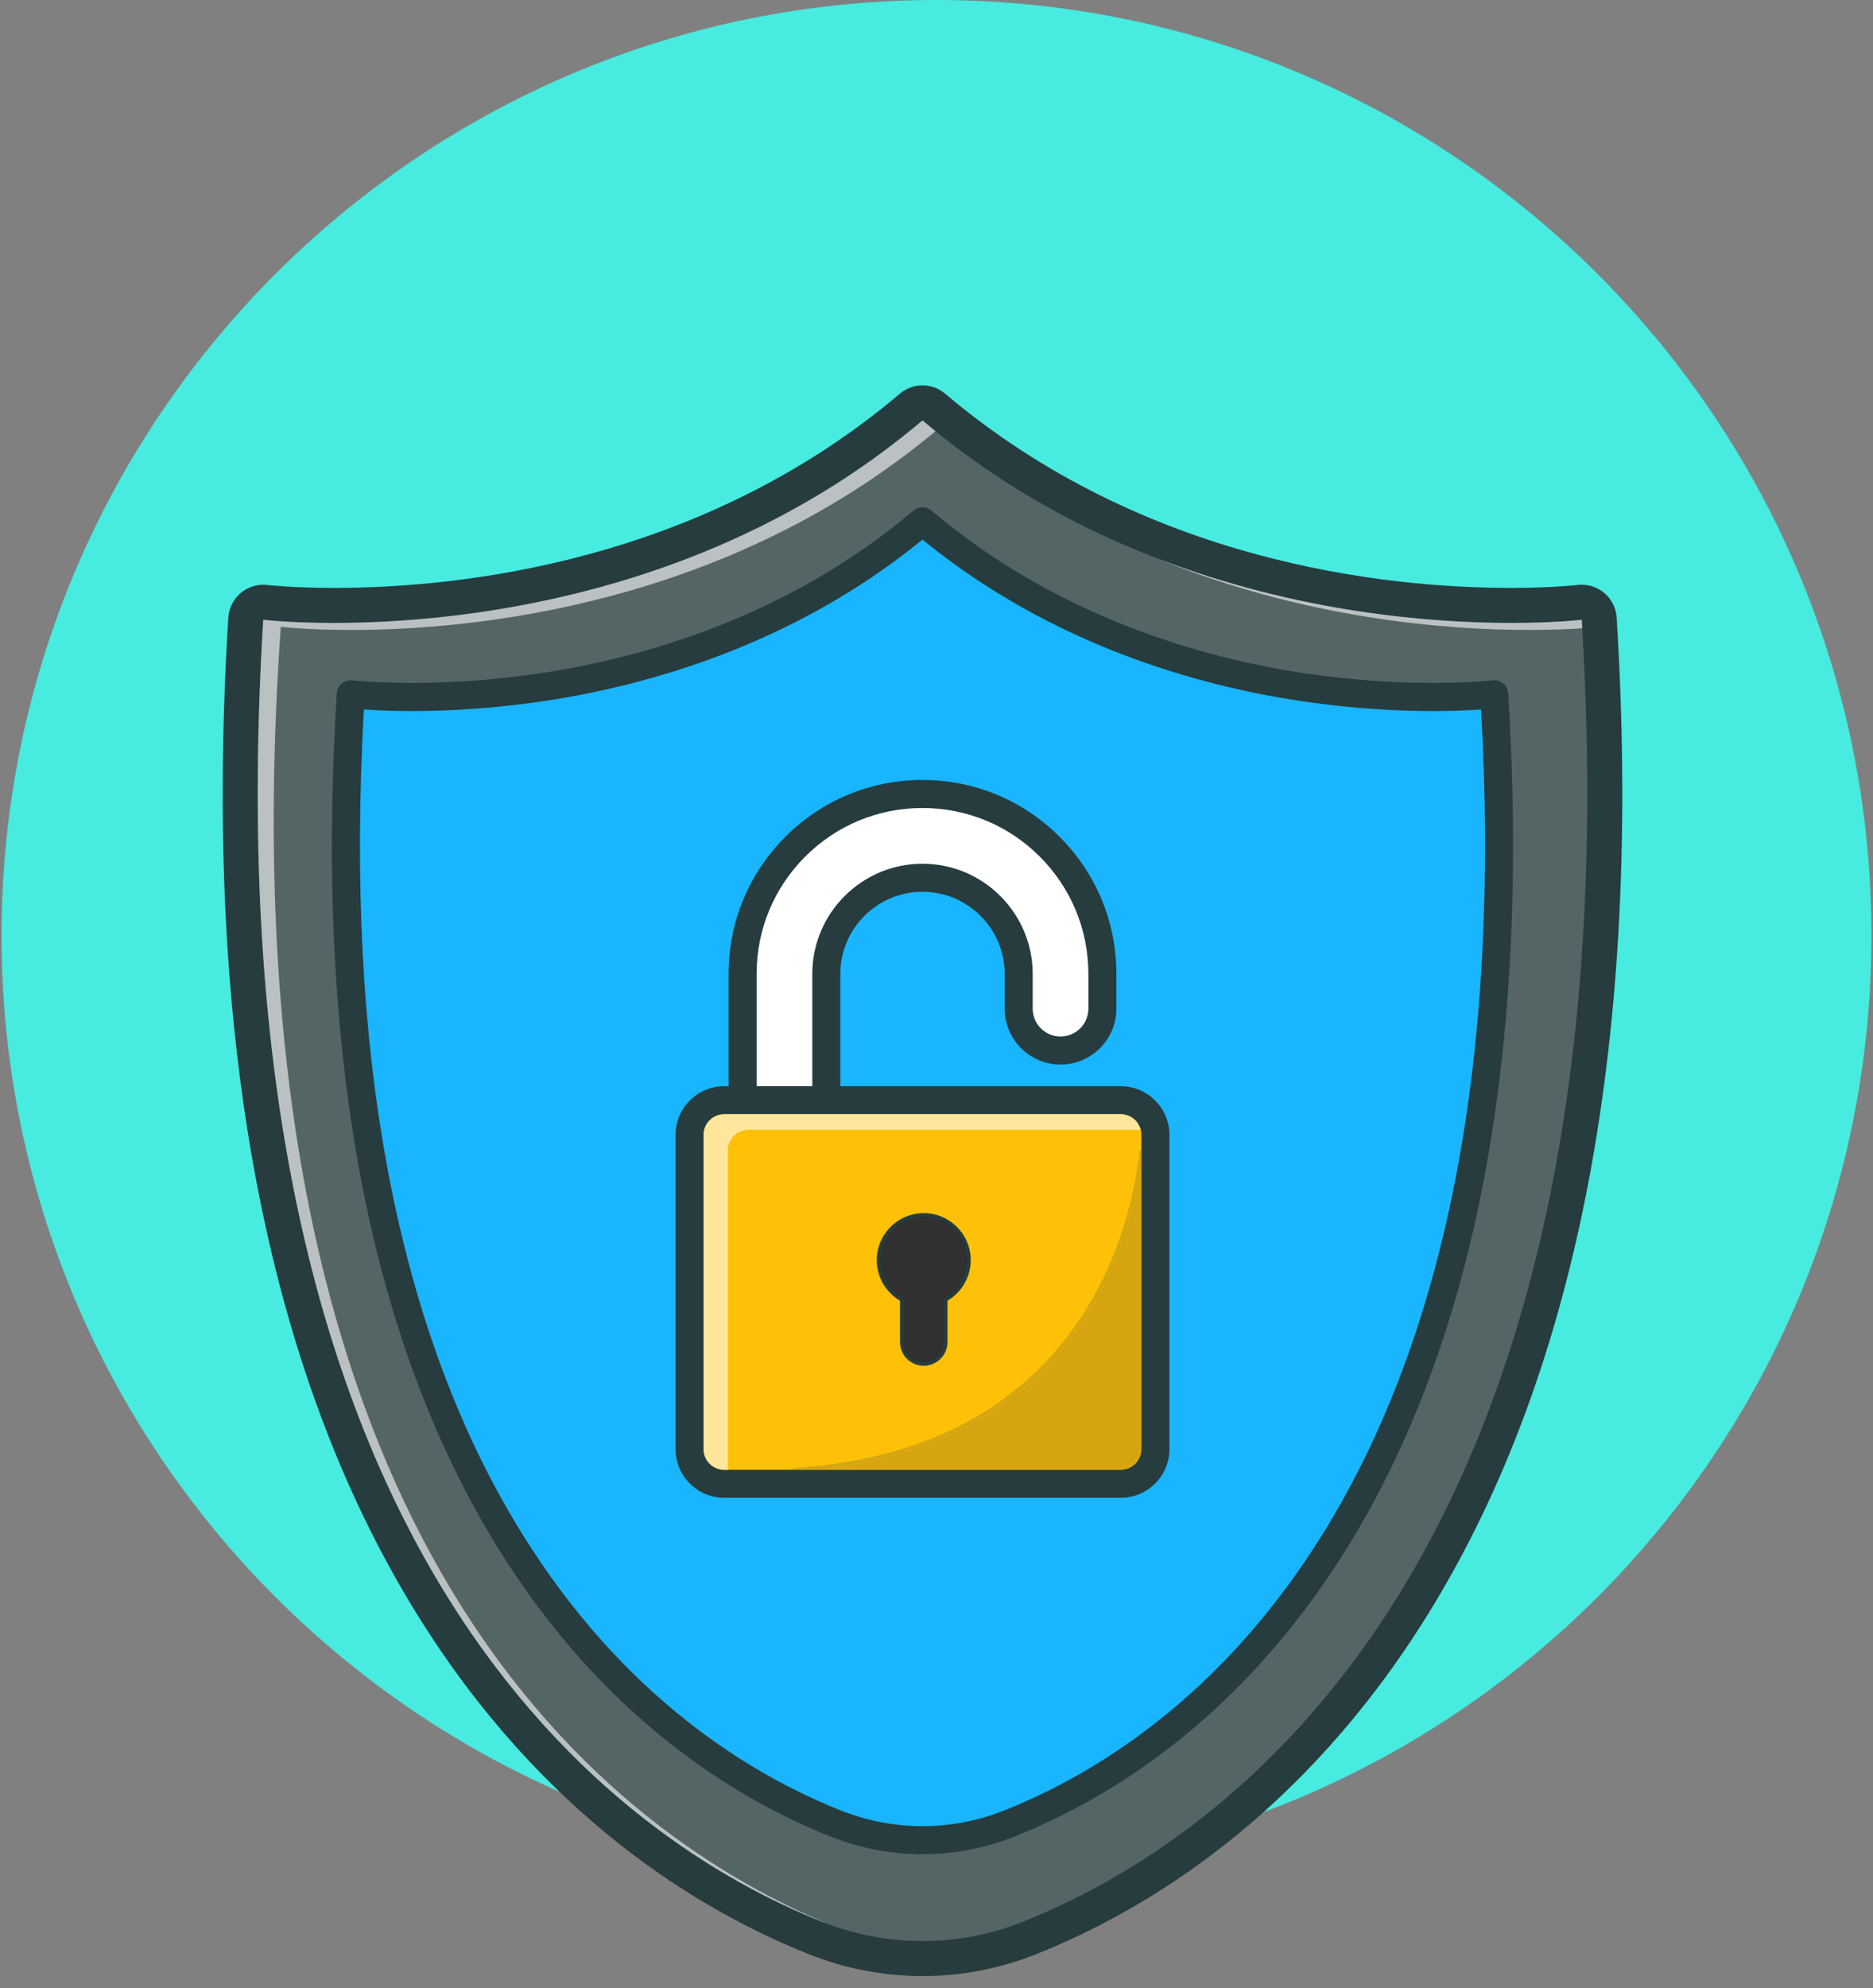
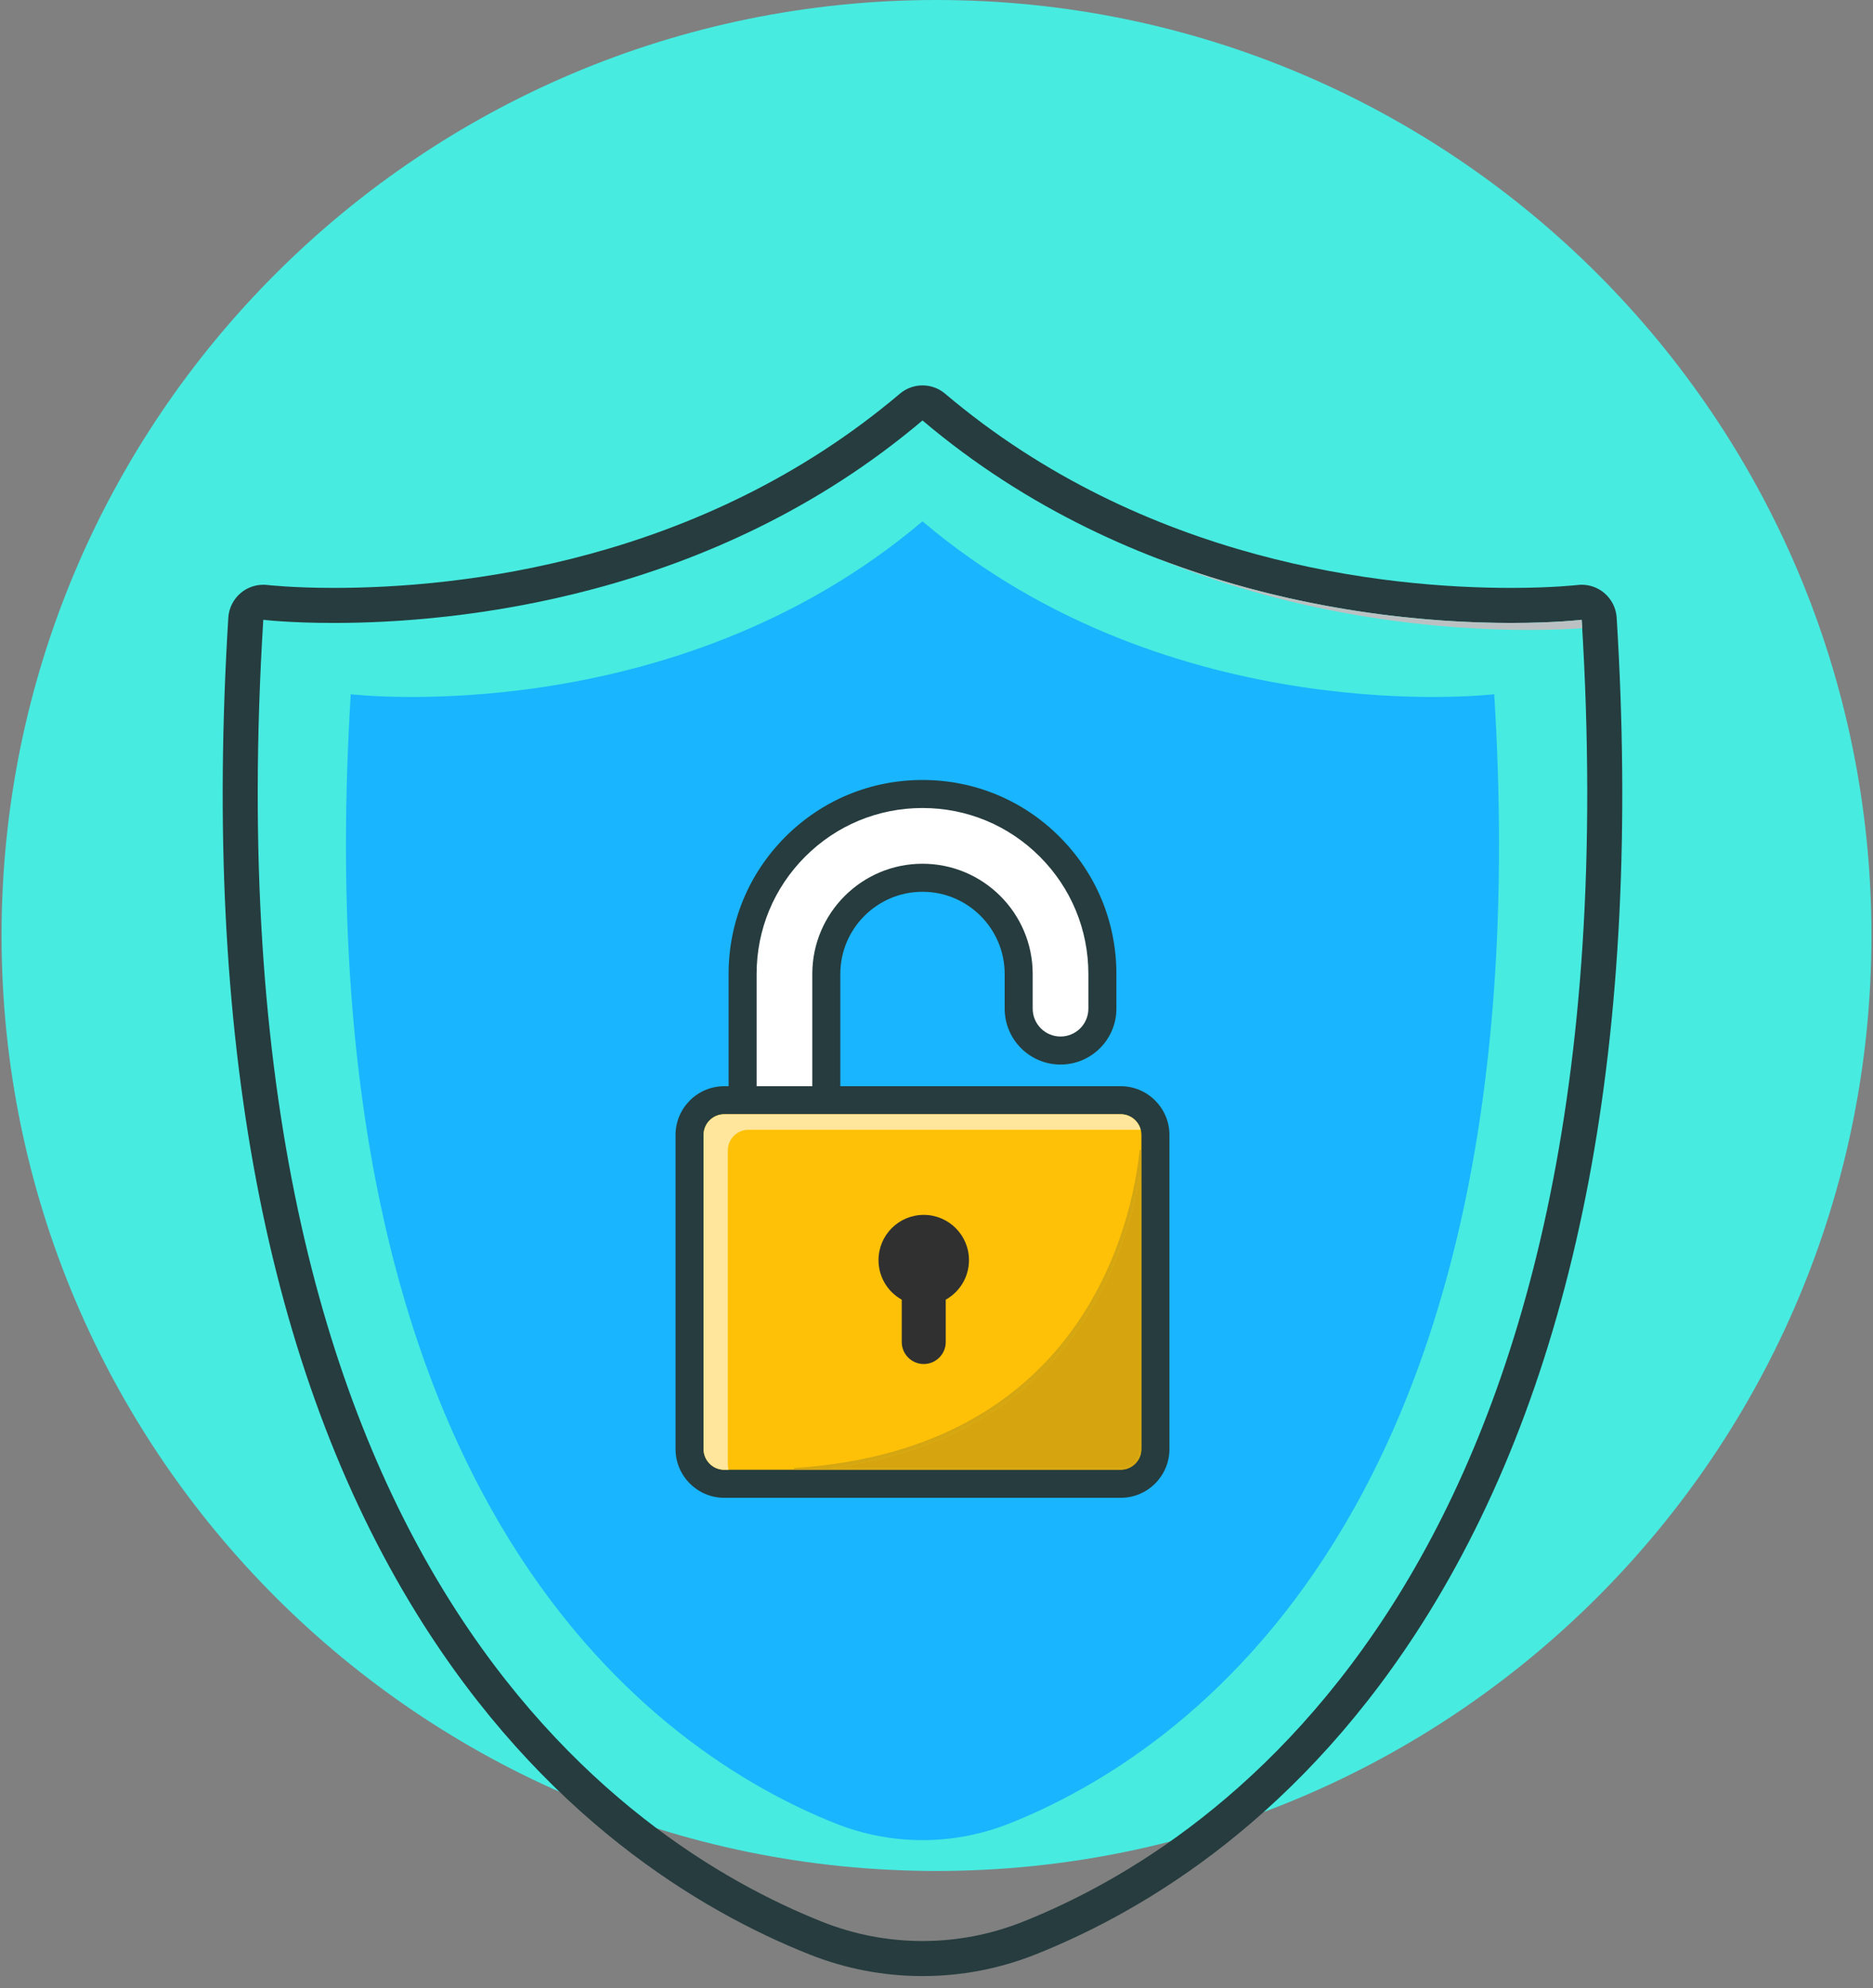
<svg xmlns="http://www.w3.org/2000/svg" width="115" height="122" viewBox="0 0 115 122" fill="none">
  <rect x="0" y="0" width="115" height="122" fill="#808080" stroke="none" />
  <path d="M114.905 57.405C114.905 89.109 89.204 114.81 57.5 114.81C25.796 114.81 0.095 89.109 0.095 57.405C0.095 25.701 25.796 0 57.5 0C89.204 0 114.905 25.701 114.905 57.405Z" fill="#47EBE0" />
-   <path d="M56.64 120.185C54.389 120.185 52.187 119.764 50.095 118.933C43.488 116.308 34.032 110.626 26.499 98.457C17.357 83.688 13.519 63.336 15.092 37.967C15.11 37.672 15.249 37.397 15.476 37.208C15.671 37.045 15.915 36.958 16.165 36.958C16.207 36.958 16.25 36.961 16.292 36.966C16.307 36.968 17.894 37.152 20.5 37.152C28.366 37.151 43.43 35.57 55.946 24.979C56.146 24.81 56.393 24.725 56.64 24.725C56.887 24.725 57.134 24.81 57.334 24.979C69.851 35.57 84.914 37.152 92.78 37.152C95.385 37.152 96.973 36.968 96.989 36.965C97.03 36.961 97.073 36.958 97.115 36.958C97.365 36.958 97.609 37.046 97.804 37.208C98.031 37.398 98.17 37.672 98.188 37.967C99.761 63.336 95.923 83.688 86.781 98.457C79.249 110.626 69.792 116.308 63.185 118.933C61.093 119.764 58.891 120.185 56.64 120.185Z" fill="#556566" />
  <path d="M56.64 23.65C56.146 23.65 55.652 23.819 55.251 24.159C42.996 34.528 28.218 36.077 20.5 36.077C17.971 36.077 16.432 35.9 16.417 35.898C16.334 35.888 16.25 35.883 16.167 35.883C15.665 35.883 15.176 36.059 14.787 36.383C14.334 36.762 14.055 37.311 14.019 37.9C12.432 63.495 16.323 84.06 25.585 99.023C33.272 111.441 42.941 117.247 49.699 119.932C51.917 120.813 54.253 121.26 56.64 121.26C59.027 121.26 61.363 120.813 63.581 119.932C70.339 117.247 80.008 111.441 87.695 99.023C96.956 84.06 100.848 63.495 99.261 37.9C99.224 37.31 98.946 36.761 98.492 36.382C98.104 36.058 97.616 35.883 97.115 35.883C97.031 35.883 96.946 35.888 96.861 35.898C96.847 35.9 95.309 36.077 92.78 36.077C85.062 36.077 70.283 34.528 58.029 24.159C57.628 23.819 57.134 23.65 56.64 23.65ZM56.64 25.8C69.598 36.764 85.317 38.227 92.78 38.227C95.493 38.227 97.115 38.033 97.115 38.033C100.707 95.96 74.97 113.094 62.788 117.933C60.813 118.718 58.727 119.11 56.64 119.11C54.553 119.11 52.466 118.718 50.492 117.933C38.309 113.094 12.573 95.96 16.165 38.033C16.165 38.033 17.786 38.227 20.5 38.227C27.963 38.227 43.683 36.764 56.64 25.8Z" fill="#263C3E" />
  <path d="M93.86 38.656C88.858 38.656 80.138 37.998 71.027 34.258C79.741 37.62 87.973 38.227 92.78 38.227C95.488 38.227 97.109 38.034 97.115 38.033C97.115 38.04 97.116 38.05 97.117 38.057C97.127 38.223 97.136 38.387 97.145 38.553C96.4 38.603 95.281 38.656 93.86 38.656Z" fill="#BBC1C2" />
  <path d="M92.78 38.227C87.973 38.227 79.741 37.62 71.027 34.258C71 34.247 70.974 34.236 70.947 34.225C79.695 37.616 87.967 38.226 92.787 38.226C95.49 38.226 97.109 38.034 97.115 38.033C97.109 38.034 95.488 38.227 92.78 38.227ZM97.117 38.057C97.116 38.05 97.115 38.041 97.115 38.033C97.115 38.041 97.116 38.049 97.117 38.057Z" fill="#A8B1B2" />
-   <path d="M50.761 118.033C50.672 117.999 50.581 117.969 50.492 117.934C44.419 115.521 34.977 110.053 27.479 97.998C19.963 85.913 14.402 67.21 16.146 38.33C16.152 38.231 16.158 38.132 16.165 38.033C16.165 38.033 16.166 38.033 16.168 38.033C16.242 38.042 17.85 38.227 20.5 38.227C27.963 38.227 43.683 36.764 56.64 25.8C56.676 25.83 56.712 25.861 56.747 25.891C56.977 26.084 57.206 26.273 57.437 26.46C44.529 37.216 28.975 38.656 21.568 38.656C18.859 38.656 17.24 38.463 17.24 38.463C13.21 95.675 38.289 112.767 50.761 118.033Z" fill="#BBC1C2" />
-   <path d="M27.479 97.998C19.963 85.913 14.402 67.21 16.146 38.33C14.402 67.21 19.963 85.913 27.479 97.998ZM20.5 38.227C17.85 38.227 16.242 38.042 16.168 38.033C16.242 38.042 17.849 38.227 20.5 38.227C27.963 38.226 43.683 36.764 56.64 25.8C43.683 36.764 27.963 38.227 20.5 38.227ZM57.437 26.46C57.206 26.273 56.977 26.084 56.747 25.891C56.977 26.083 57.207 26.273 57.438 26.46" fill="#A8B1B2" />
  <path d="M91.743 42.602C91.743 42.602 71.965 44.959 56.64 31.992C41.315 44.959 21.537 42.602 21.537 42.602C18.422 92.84 40.742 107.701 51.308 111.898C54.733 113.258 58.547 113.258 61.972 111.898C72.537 107.701 94.858 92.84 91.743 42.602Z" fill="#19B5FE" />
-   <path d="M22.343 43.536C21.143 64.749 24.399 81.745 32.023 94.063C38.298 104.2 46.147 108.922 51.625 111.098C54.859 112.383 58.421 112.383 61.655 111.098C67.133 108.922 74.981 104.2 81.257 94.063C88.881 81.745 92.136 64.749 90.937 43.536C89.188 43.659 85.07 43.801 79.811 43.01C73.587 42.074 64.578 39.594 56.64 33.111C48.702 39.594 39.693 42.074 33.469 43.01C28.21 43.801 24.092 43.659 22.343 43.536ZM56.64 113.782C54.726 113.782 52.812 113.42 50.991 112.697C45.27 110.425 37.083 105.504 30.561 94.968C22.64 82.172 19.315 64.535 20.678 42.549C20.693 42.312 20.804 42.093 20.986 41.942C21.167 41.79 21.403 41.72 21.638 41.748C21.686 41.754 26.589 42.312 33.268 41.301C39.401 40.372 48.339 37.89 56.084 31.335C56.405 31.065 56.875 31.065 57.196 31.335C64.941 37.89 73.879 40.372 80.012 41.301C86.691 42.312 91.593 41.754 91.642 41.748C91.877 41.72 92.113 41.79 92.294 41.942C92.476 42.093 92.587 42.312 92.602 42.549C93.965 64.535 90.64 82.172 82.719 94.968C76.197 105.504 68.01 110.425 62.289 112.697C60.468 113.42 58.554 113.782 56.64 113.782Z" fill="#263C3E" />
  <path d="M48.165 71.489C46.747 71.489 45.595 70.336 45.595 68.919V59.768C45.595 56.818 46.743 54.044 48.83 51.958C50.916 49.872 53.69 48.723 56.64 48.723C59.59 48.723 62.364 49.872 64.45 51.958C66.536 54.044 67.685 56.818 67.685 59.768V61.896C67.685 63.312 66.532 64.465 65.115 64.465C63.698 64.465 62.546 63.312 62.546 61.896V59.768C62.546 56.512 59.896 53.863 56.64 53.863C53.384 53.863 50.734 56.512 50.734 59.768V68.919C50.734 70.336 49.581 71.489 48.165 71.489Z" fill="white" />
  <path d="M56.64 47.863C53.46 47.863 50.47 49.101 48.222 51.35C45.973 53.599 44.735 56.588 44.735 59.768V68.919C44.735 70.81 46.273 72.349 48.165 72.349C50.056 72.349 51.594 70.81 51.594 68.919V59.768C51.594 56.986 53.858 54.723 56.64 54.723C59.422 54.723 61.686 56.986 61.686 59.768V61.895C61.686 63.787 63.224 65.325 65.115 65.325C67.006 65.325 68.545 63.787 68.545 61.895V59.768C68.545 56.588 67.306 53.599 65.058 51.35C62.81 49.101 59.82 47.863 56.64 47.863ZM56.64 49.583C59.361 49.583 61.918 50.642 63.842 52.566C65.765 54.49 66.825 57.048 66.825 59.768V61.895C66.825 62.84 66.06 63.605 65.115 63.605C64.171 63.605 63.406 62.84 63.406 61.895V59.768C63.406 56.038 60.371 53.003 56.64 53.003C52.909 53.003 49.874 56.038 49.874 59.768V68.919C49.874 69.863 49.109 70.629 48.165 70.629C47.22 70.629 46.455 69.863 46.455 68.919V59.768C46.455 57.048 47.514 54.49 49.438 52.566C51.362 50.642 53.919 49.583 56.64 49.583Z" fill="#263C3E" />
  <path d="M44.47 91.052C43.294 91.052 42.338 90.095 42.338 88.92V69.647C42.338 68.471 43.294 67.514 44.47 67.514H68.81C69.985 67.514 70.942 68.471 70.942 69.647V88.92C70.942 90.095 69.985 91.052 68.81 91.052H44.47Z" fill="#FFC107" />
  <path d="M68.81 66.654H44.47C42.82 66.654 41.478 67.997 41.478 69.647V88.92C41.478 90.57 42.82 91.912 44.47 91.912H68.81C70.46 91.912 71.802 90.57 71.802 88.92V69.647C71.802 67.997 70.46 66.654 68.81 66.654ZM68.81 68.374C69.512 68.374 70.082 68.944 70.082 69.647V88.92C70.082 89.622 69.512 90.192 68.81 90.192H44.47C43.767 90.192 43.198 89.622 43.198 88.92V69.647C43.198 68.944 43.767 68.374 44.47 68.374H68.81Z" fill="#263C3E" />
  <path d="M44.732 90.192H44.47C43.768 90.192 43.198 89.622 43.198 88.92V69.647C43.198 69.627 43.199 69.608 43.2 69.589C43.214 69.262 43.352 68.967 43.568 68.75C43.569 68.749 43.569 68.748 43.57 68.748C43.57 68.748 43.57 68.747 43.571 68.747C43.801 68.517 44.119 68.374 44.47 68.374H68.81C69.401 68.374 69.894 68.78 70.036 69.327H45.958C45.256 69.327 44.686 69.896 44.686 70.599V89.872C44.686 89.983 44.705 90.089 44.732 90.192Z" fill="#FFE69C" />
  <path d="M44.732 90.192H44.47C43.768 90.192 43.198 89.622 43.198 88.92C43.198 89.622 43.768 90.192 44.47 90.192H44.732ZM43.2 69.589C43.214 69.262 43.352 68.967 43.568 68.75C43.352 68.967 43.214 69.262 43.2 69.589ZM43.57 68.748C43.57 68.748 43.57 68.747 43.571 68.747C43.57 68.747 43.57 68.748 43.57 68.748Z" fill="#A8B1B2" />
  <path d="M59.494 77.327C59.494 75.793 58.25 74.55 56.717 74.55C55.183 74.55 53.939 75.793 53.939 77.327C53.939 78.371 54.515 79.279 55.366 79.754V82.351C55.366 83.097 55.971 83.702 56.717 83.702C57.463 83.702 58.067 83.097 58.067 82.351V79.754C58.918 79.279 59.494 78.371 59.494 77.327Z" fill="#303030" />
-   <path d="M56.717 74.657C55.244 74.657 54.047 75.855 54.047 77.327C54.047 78.294 54.572 79.188 55.418 79.66L55.473 79.691V82.351C55.473 83.037 56.031 83.594 56.717 83.594C57.402 83.594 57.96 83.037 57.96 82.351V79.691L58.015 79.66C58.861 79.188 59.386 78.294 59.386 77.327C59.386 75.855 58.188 74.657 56.717 74.657ZM56.717 83.809C55.912 83.809 55.258 83.155 55.258 82.351V79.816C54.377 79.299 53.832 78.351 53.832 77.327C53.832 75.736 55.126 74.442 56.717 74.442C58.307 74.442 59.601 75.736 59.601 77.327C59.601 78.351 59.056 79.299 58.175 79.816V82.351C58.175 83.155 57.52 83.809 56.717 83.809Z" fill="#263C3E" />
  <path d="M68.81 90.085H50.98C57.58 89.22 62.632 86.438 66.014 81.798C68.497 78.392 69.539 74.689 69.975 72.138V88.92C69.975 89.562 69.452 90.085 68.81 90.085Z" fill="#D6A40F" />
  <path d="M68.81 90.299H48.752L48.749 90.192H68.81C69.512 90.192 70.082 89.622 70.082 88.92V70.568L70.189 70.573V88.92C70.189 89.68 69.57 90.299 68.81 90.299Z" fill="#263C3E" />
  <path d="M68.81 90.192H48.749L48.745 90.085C66.677 88.935 69.528 74.851 69.975 70.562L70.082 70.568V88.92C70.082 89.622 69.512 90.192 68.81 90.192ZM69.975 72.138C69.539 74.688 68.497 78.392 66.014 81.798C62.632 86.438 57.58 89.22 50.979 90.085H68.81C69.452 90.085 69.975 89.562 69.975 88.92V72.138Z" fill="#D4A612" />
</svg>